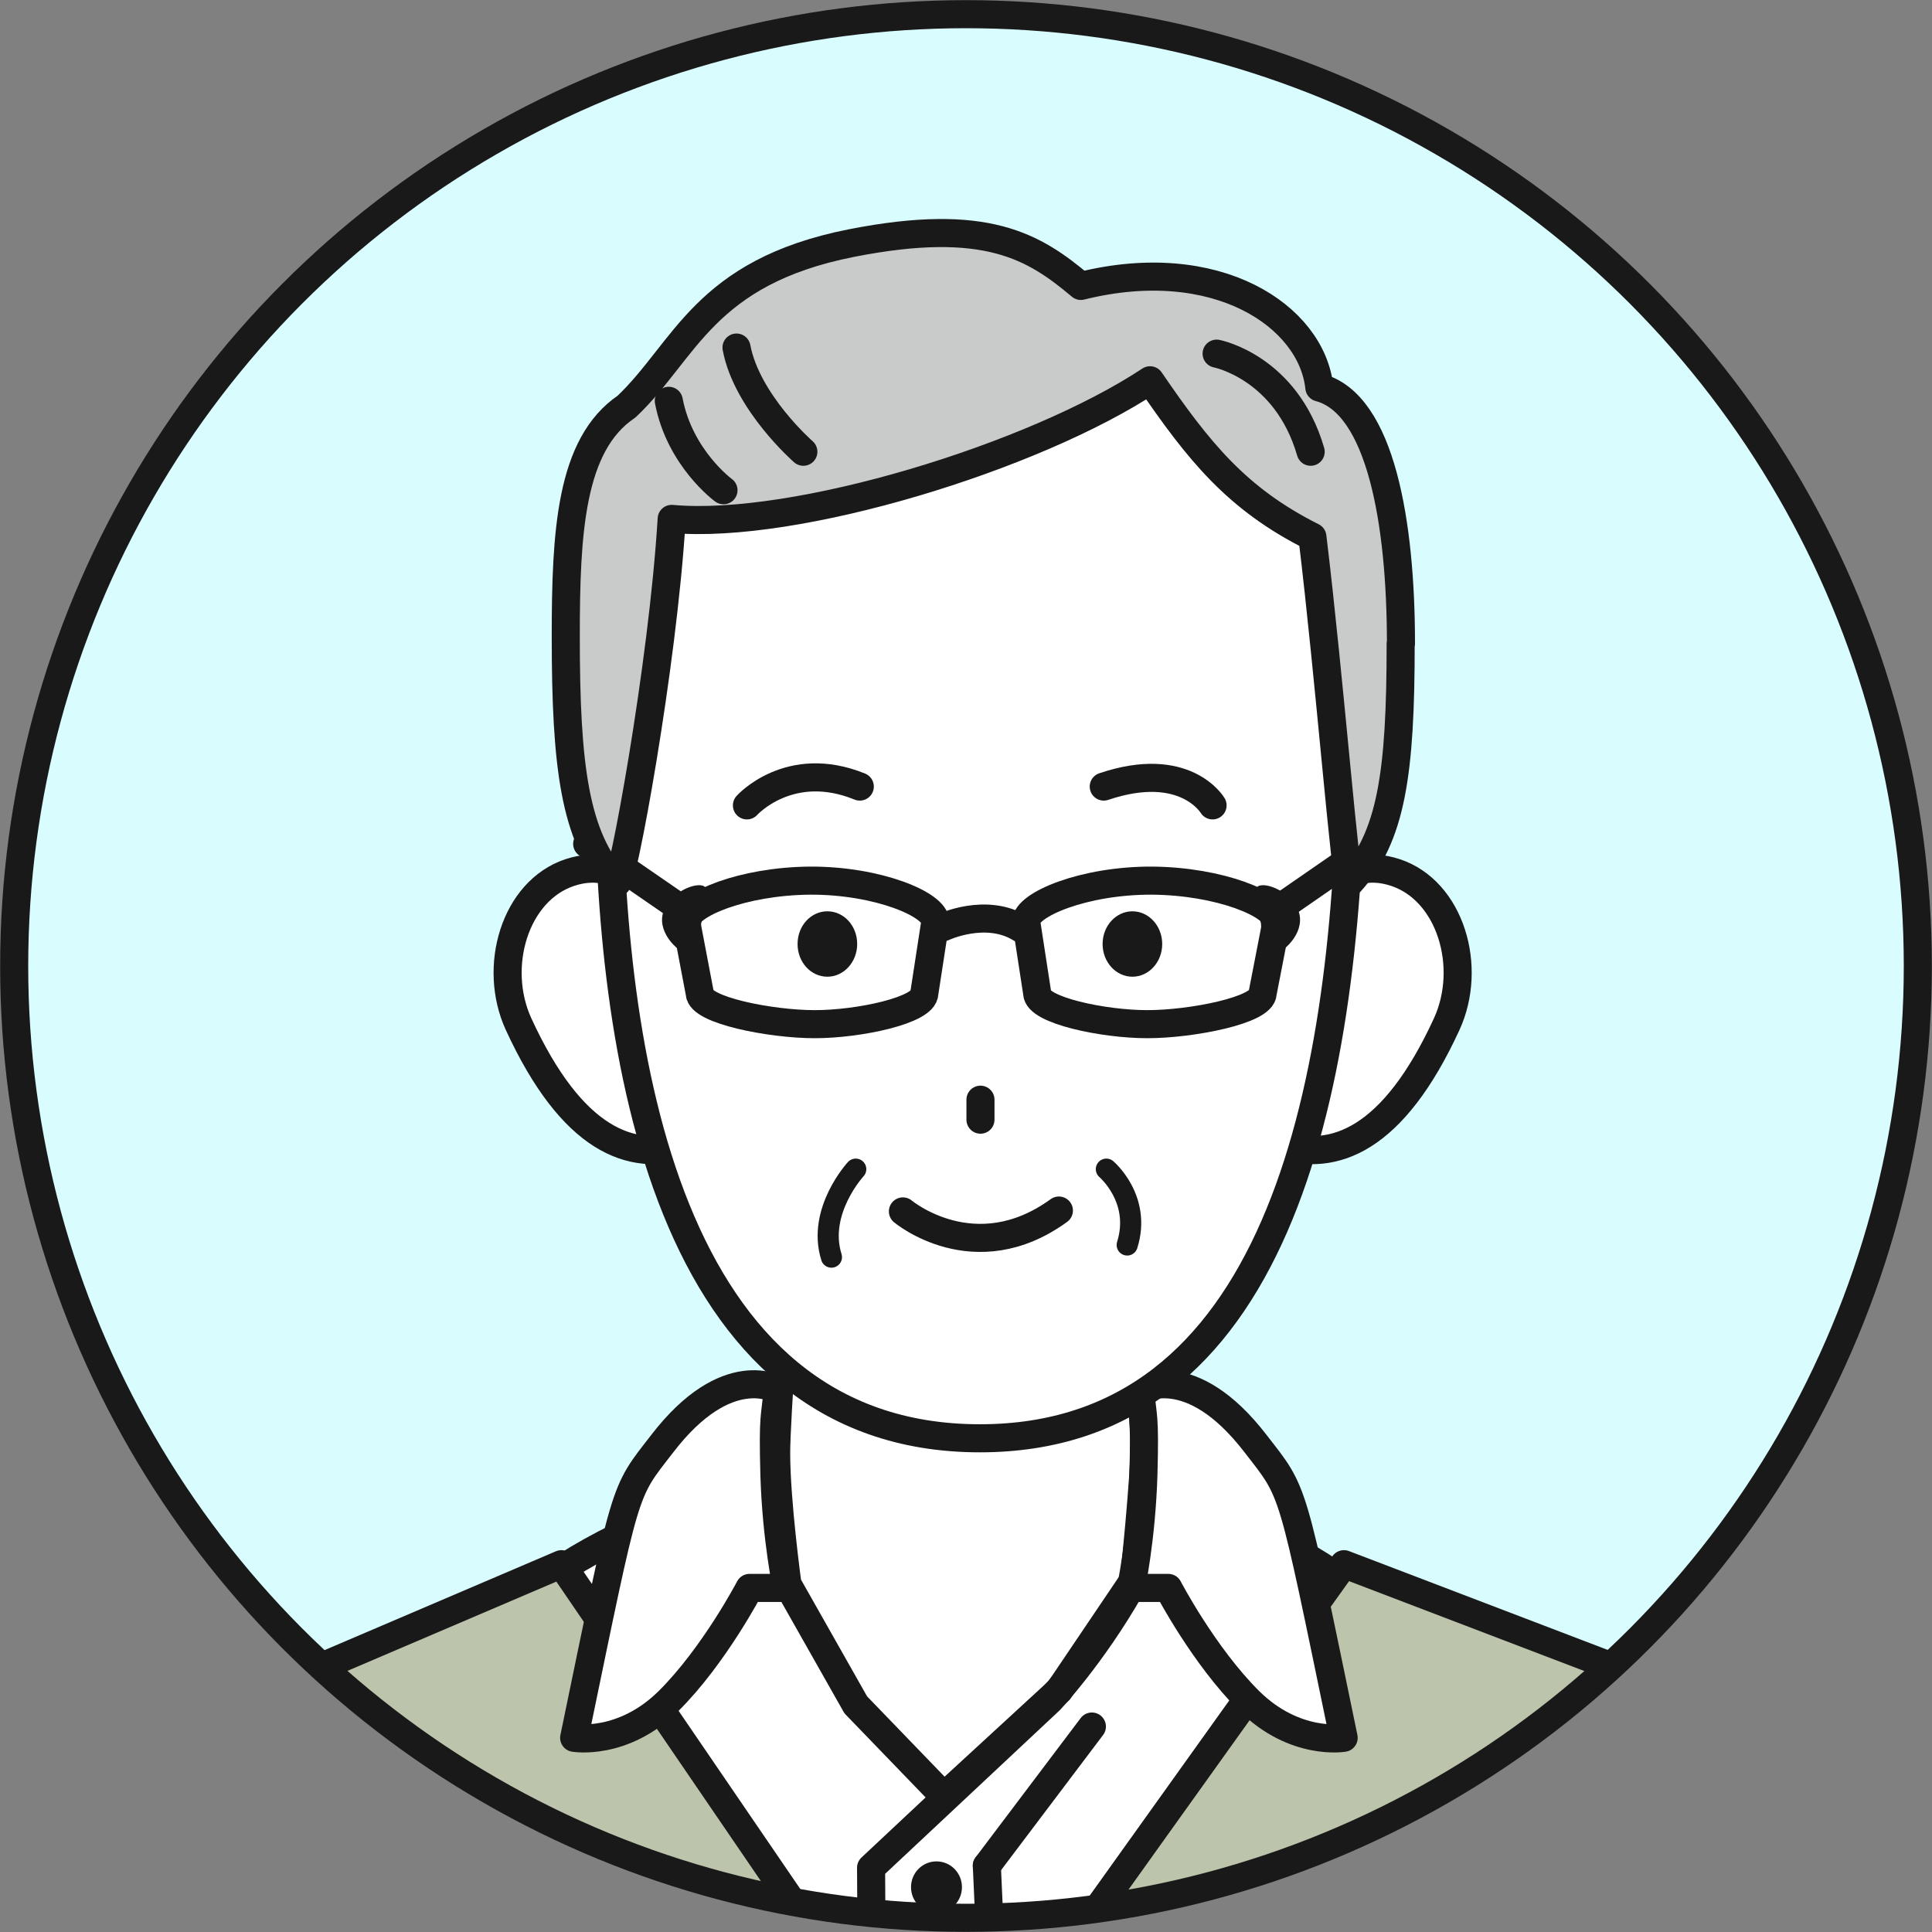
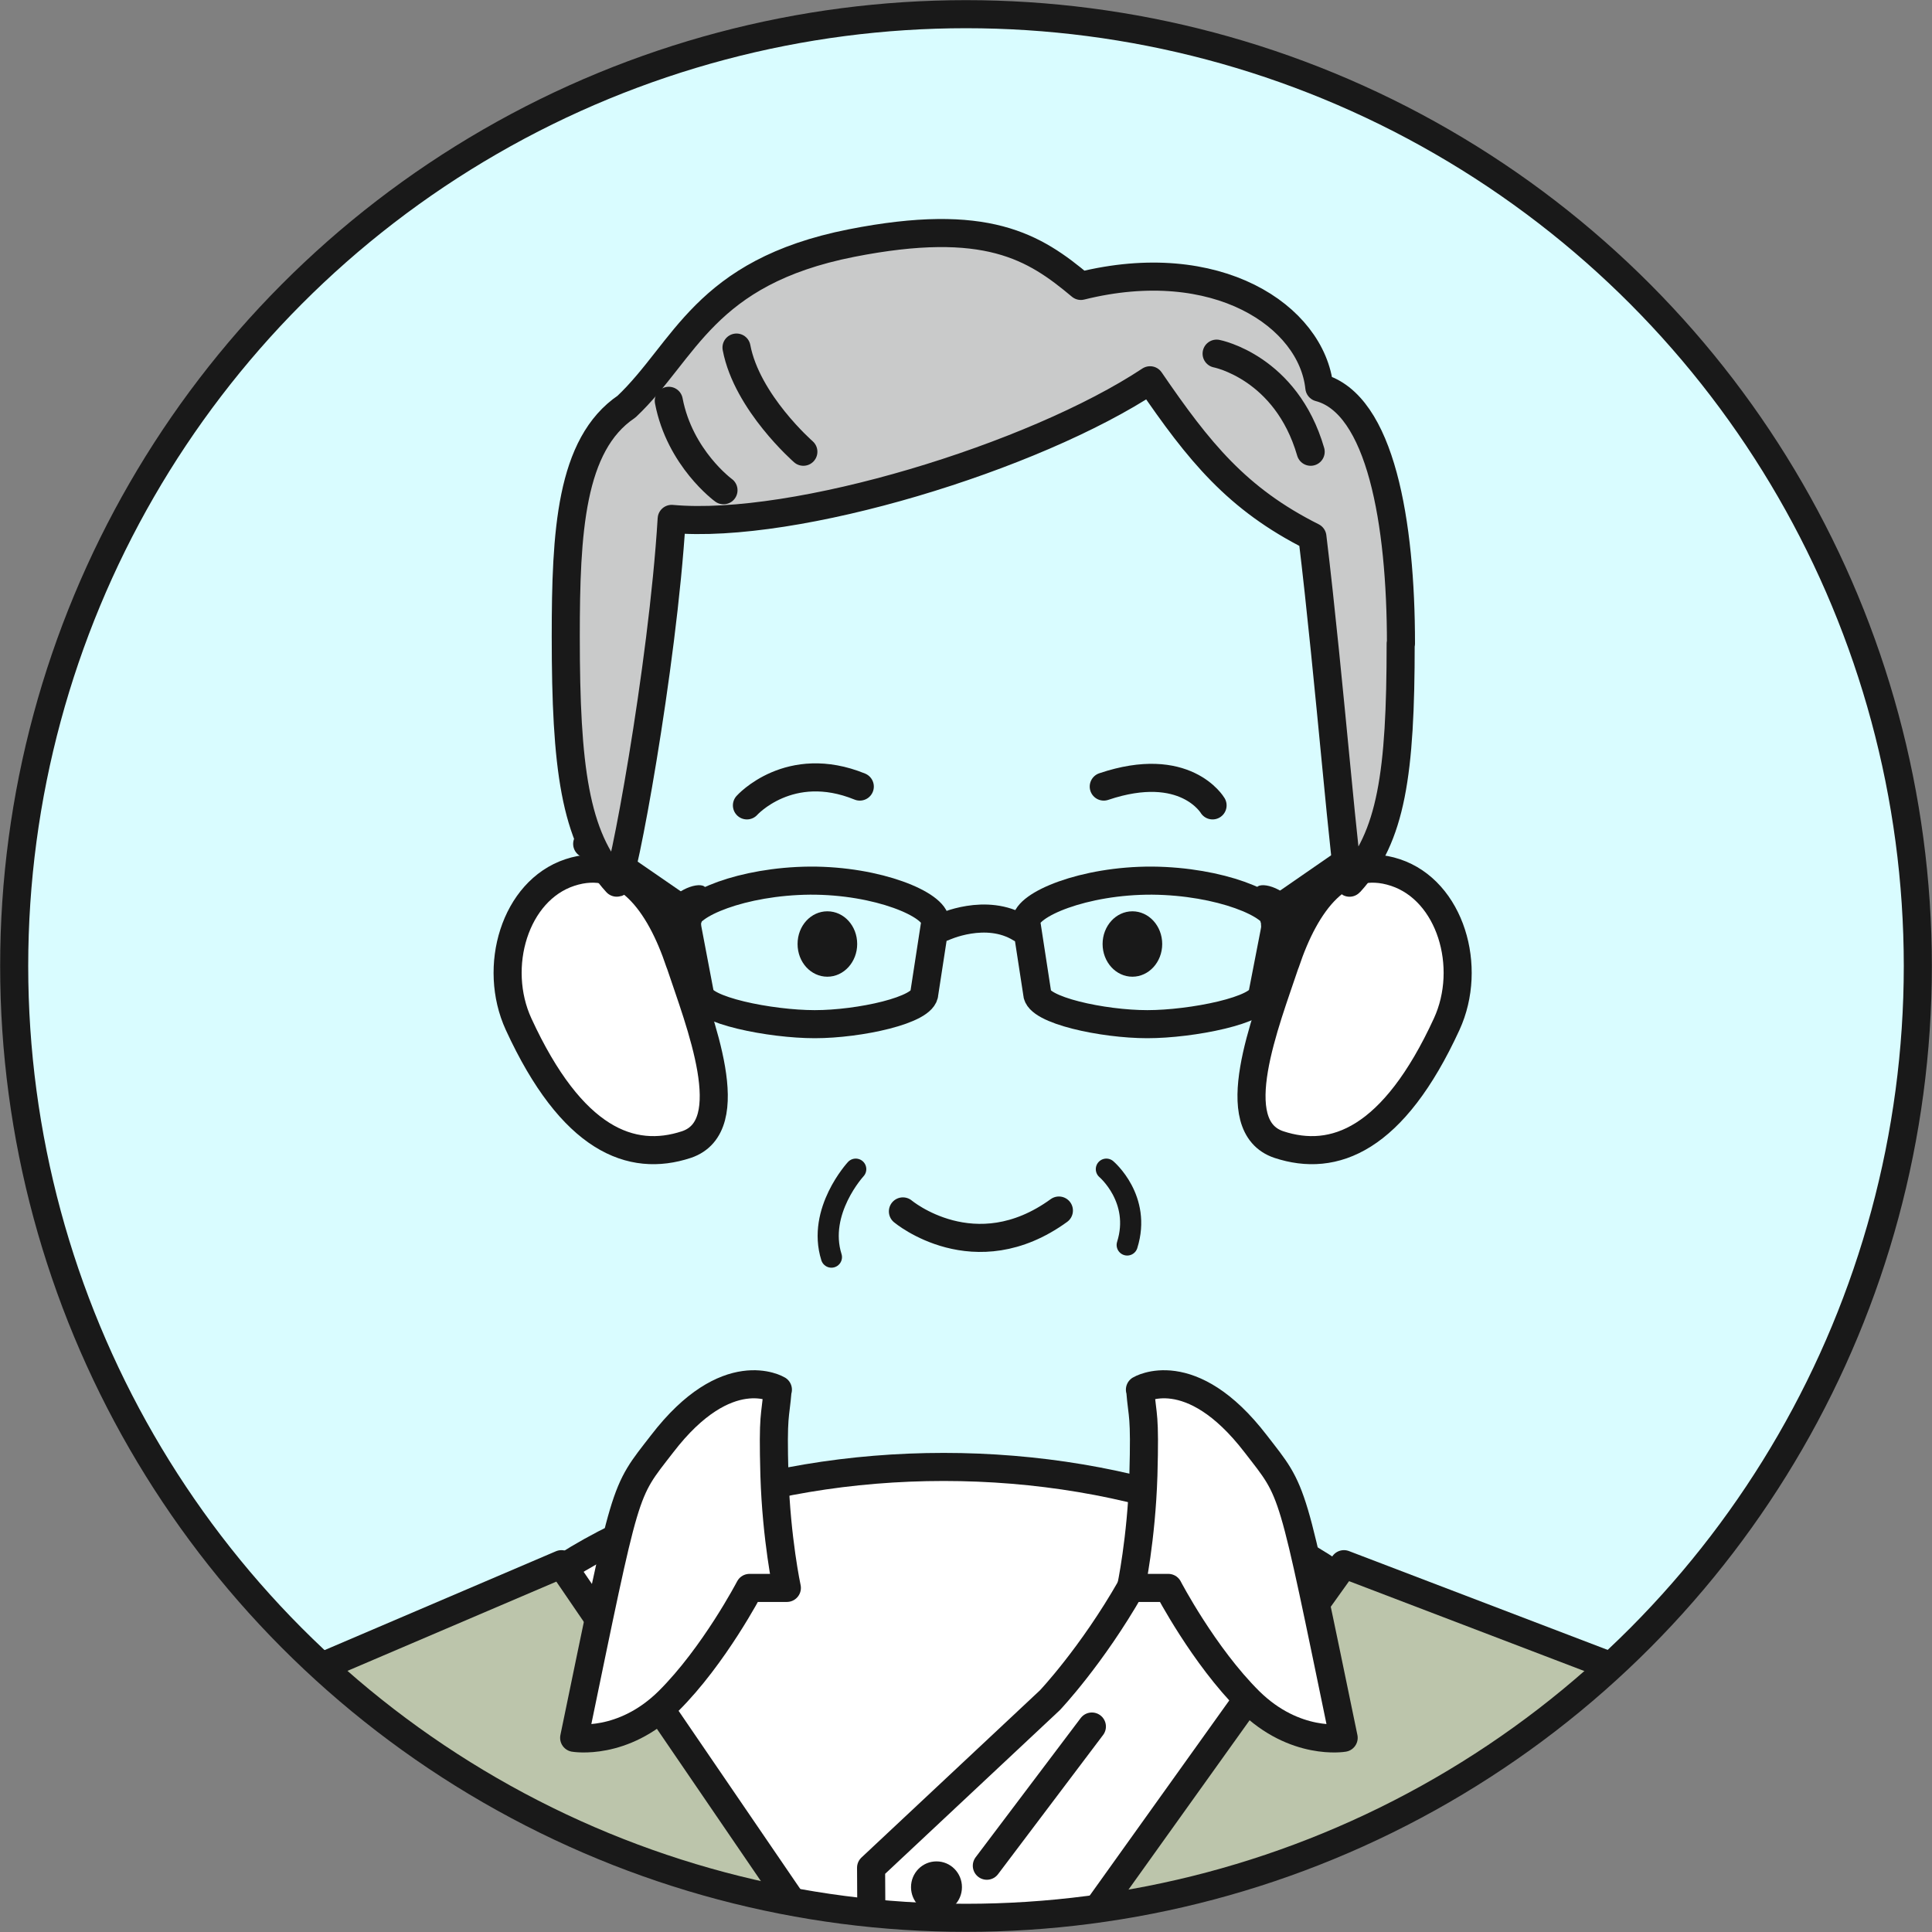
<svg xmlns="http://www.w3.org/2000/svg" id="_イヤー_2" viewBox="0 0 66.76 66.76">
  <rect x="0" y="0" width="66.76" height="66.76" fill="#808080" stroke="none" />
  <defs>
    <style>.cls-1{fill:#c9caca;}.cls-1,.cls-2,.cls-3,.cls-4,.cls-5,.cls-6,.cls-7{stroke:#191919;stroke-linecap:round;}.cls-1,.cls-2,.cls-3,.cls-4,.cls-6,.cls-7{stroke-width:.97px;}.cls-1,.cls-2,.cls-4,.cls-5,.cls-6,.cls-7{stroke-linejoin:round;}.cls-8{clip-path:url(#clippath);}.cls-2,.cls-9{fill:#d9fcff;}.cls-3{stroke-miterlimit:10;}.cls-3,.cls-5,.cls-7{fill:none;}.cls-4{fill:#fff;}.cls-10{fill:#191919;}.cls-5{stroke-width:.73px;}.cls-6{fill:#bcc5ab;}</style>
    <clipPath id="clippath">
      <circle class="cls-2" cx="33.38" cy="33.38" r="32.89" />
    </clipPath>
  </defs>
  <g id="_イヤー_1-2">
    <g>
      <circle class="cls-9" cx="33.38" cy="33.38" r="32.89" />
      <g class="cls-8">
        <g>
          <path class="cls-4" d="M11.6,83.74l-.39-8.48-1.17-17.26S1.5,62.11,1.08,73.5c0,0-.16,1.7-.62,10.24H11.6Z" />
-           <path class="cls-4" d="M65.98,83.74c-.47-8.55-.62-10.24-.62-10.24-.42-11.38-8.97-15.49-8.97-15.49l-1.17,17.26-.39,8.48h11.15Z" />
+           <path class="cls-4" d="M65.98,83.74c-.47-8.55-.62-10.24-.62-10.24-.42-11.38-8.97-15.49-8.97-15.49l-1.17,17.26-.39,8.48Z" />
          <ellipse class="cls-4" cx="32.61" cy="62.34" rx="18.42" ry="11.65" />
          <g>
            <polygon class="cls-6" points="55.08 83.74 56.78 58 46.44 54.05 32.61 73.39 19.4 54.05 9.5 58.28 11.22 83.74 55.08 83.74" />
-             <line class="cls-3" x1="34.1" y1="64.47" x2="34.38" y2="70.67" />
-             <path class="cls-4" d="M39.2,54.56l-2.6,3.85-3.98,3.66-3.05-3.16-2.36-4.17s-.39-2.83-.39-4.53c0-1.19,.39-6.43,.39-6.43h11.96s.38,5.59,.38,6.16c0,1.13-.36,4.62-.36,4.62Z" />
            <path class="cls-4" d="M39.39,48.02s1.75-1.06,4,1.87c1.36,1.76,1.2,1.28,3.04,10.16,0,0-1.68,.29-3.26-1.27-1.58-1.57-2.8-3.91-2.8-3.91h-1.29s.36-1.67,.43-3.89c.06-2.18-.03-1.96-.11-2.95Z" />
            <path class="cls-4" d="M26.88,48.02s-1.75-1.06-4,1.87c-1.36,1.76-1.2,1.28-3.04,10.16,0,0,1.68,.29,3.26-1.27,1.58-1.57,2.8-3.91,2.8-3.91h1.29s-.36-1.67-.43-3.89c-.06-2.18,.03-1.96,.11-2.95Z" />
            <path class="cls-10" d="M33.24,65.21c0,.49-.39,.89-.88,.89s-.88-.4-.88-.89,.39-.89,.88-.89,.88,.4,.88,.89Z" />
            <path class="cls-7" d="M30.13,69.74l-.03-5.2,6.18-5.79s1.45-1.53,2.8-3.9" />
            <line class="cls-3" x1="37.73" y1="59.66" x2="34.1" y2="64.47" />
          </g>
          <g>
            <g>
              <path class="cls-4" d="M23.49,33.26c.69,2.07,2.13,5.65,.23,6.29-1.91,.63-3.96-.16-5.8-4.16-.91-1.98-.13-4.61,1.77-5.24,1.91-.63,3.11,1.05,3.8,3.12Z" />
              <path class="cls-4" d="M44.42,33.26c-.69,2.07-2.13,5.65-.23,6.29,1.91,.63,3.96-.16,5.8-4.16,.91-1.98,.13-4.61-1.77-5.24-1.91-.63-3.11,1.05-3.8,3.12Z" />
-               <path class="cls-4" d="M46.69,26.55c-.19,11.35-2.62,23.15-12.83,23.15-10.87,0-12.83-13.37-12.83-23.15s6.09-16.67,13.18-16.67,12.65,6.89,12.49,16.67Z" />
              <path class="cls-5" d="M38.23,40.4s1.22,1.03,.72,2.62" />
              <path class="cls-5" d="M29.57,40.4s-1.34,1.45-.84,3.04" />
              <g>
                <ellipse class="cls-10" cx="39.13" cy="32.62" rx="1.03" ry="1.13" />
                <path class="cls-10" d="M29.62,32.62c0,.62-.46,1.13-1.03,1.13s-1.03-.5-1.03-1.13,.46-1.13,1.03-1.13,1.03,.5,1.03,1.13Z" />
              </g>
              <g>
                <path class="cls-7" d="M28.16,35.39c1.51,0,3.78-.48,3.78-1.07l.38-2.47c0-.59-1.98-1.43-4.33-1.42-2.34,.02-4.28,.83-4.28,1.42l.47,2.47c0,.59,2.46,1.07,3.97,1.07Z" />
                <path class="cls-7" d="M39.64,35.39c-1.51,0-3.8-.48-3.8-1.07l-.38-2.47c0-.59,1.99-1.43,4.35-1.42,2.35,.02,4.3,.83,4.3,1.42l-.48,2.47c0,.59-2.47,1.07-3.98,1.07Z" />
                <g>
                  <line class="cls-7" x1="20.29" y1="29.16" x2="23.25" y2="31.2" />
                  <line class="cls-7" x1="47.42" y1="29.16" x2="44.47" y2="31.2" />
                </g>
                <path class="cls-7" d="M32.59,32.04s1.48-.7,2.68,.04" />
                <path class="cls-10" d="M24.23,31.88c-.06,.69,.18,1.22-.23,1.19-.42-.04-1.18-.67-1.12-1.36,.06-.69,.91-1.16,1.33-1.12,.42,.04,.08,.61,.03,1.29Z" />
                <path class="cls-10" d="M43.57,31.88c.06,.69-.18,1.22,.23,1.19,.42-.04,1.18-.67,1.12-1.36-.06-.69-.91-1.16-1.33-1.12-.42,.04-.08,.61-.03,1.29Z" />
              </g>
              <path class="cls-7" d="M31.2,41.86s2.48,2.08,5.39-.03" />
              <path class="cls-7" d="M25.81,27.83s1.47-1.64,3.9-.65" />
              <path class="cls-7" d="M41.9,27.83s-.94-1.6-3.76-.65" />
-               <line class="cls-7" x1="33.88" y1="38" x2="33.88" y2="38.69" />
            </g>
            <g>
              <path class="cls-1" d="M48.41,22.24c0-4.18-.7-8.29-2.82-8.85-.26-2.46-3.54-4.68-8.24-3.51-1.61-1.35-3.26-2.4-7.93-1.48-5.11,1.01-5.73,3.72-7.77,5.65-1.94,1.31-2.1,4.34-2.1,7.95,0,4.49,.31,6.92,1.76,8.5,.17,.18,1.59-7.43,1.9-12.57,4.27,.39,12.51-2.13,16.53-4.79,1.69,2.47,3,4.1,5.61,5.41,.59,4.86,1.16,12.1,1.29,11.95,1.44-1.58,1.76-3.77,1.76-8.26Z" />
              <path class="cls-7" d="M27.76,15.61s-1.95-1.7-2.31-3.6" />
              <path class="cls-7" d="M25,16.94s-1.51-1.1-1.89-3.09" />
              <path class="cls-7" d="M42.04,12.22s2.4,.46,3.25,3.39" />
            </g>
          </g>
        </g>
      </g>
      <circle class="cls-7" cx="33.38" cy="33.38" r="32.89" />
    </g>
  </g>
</svg>